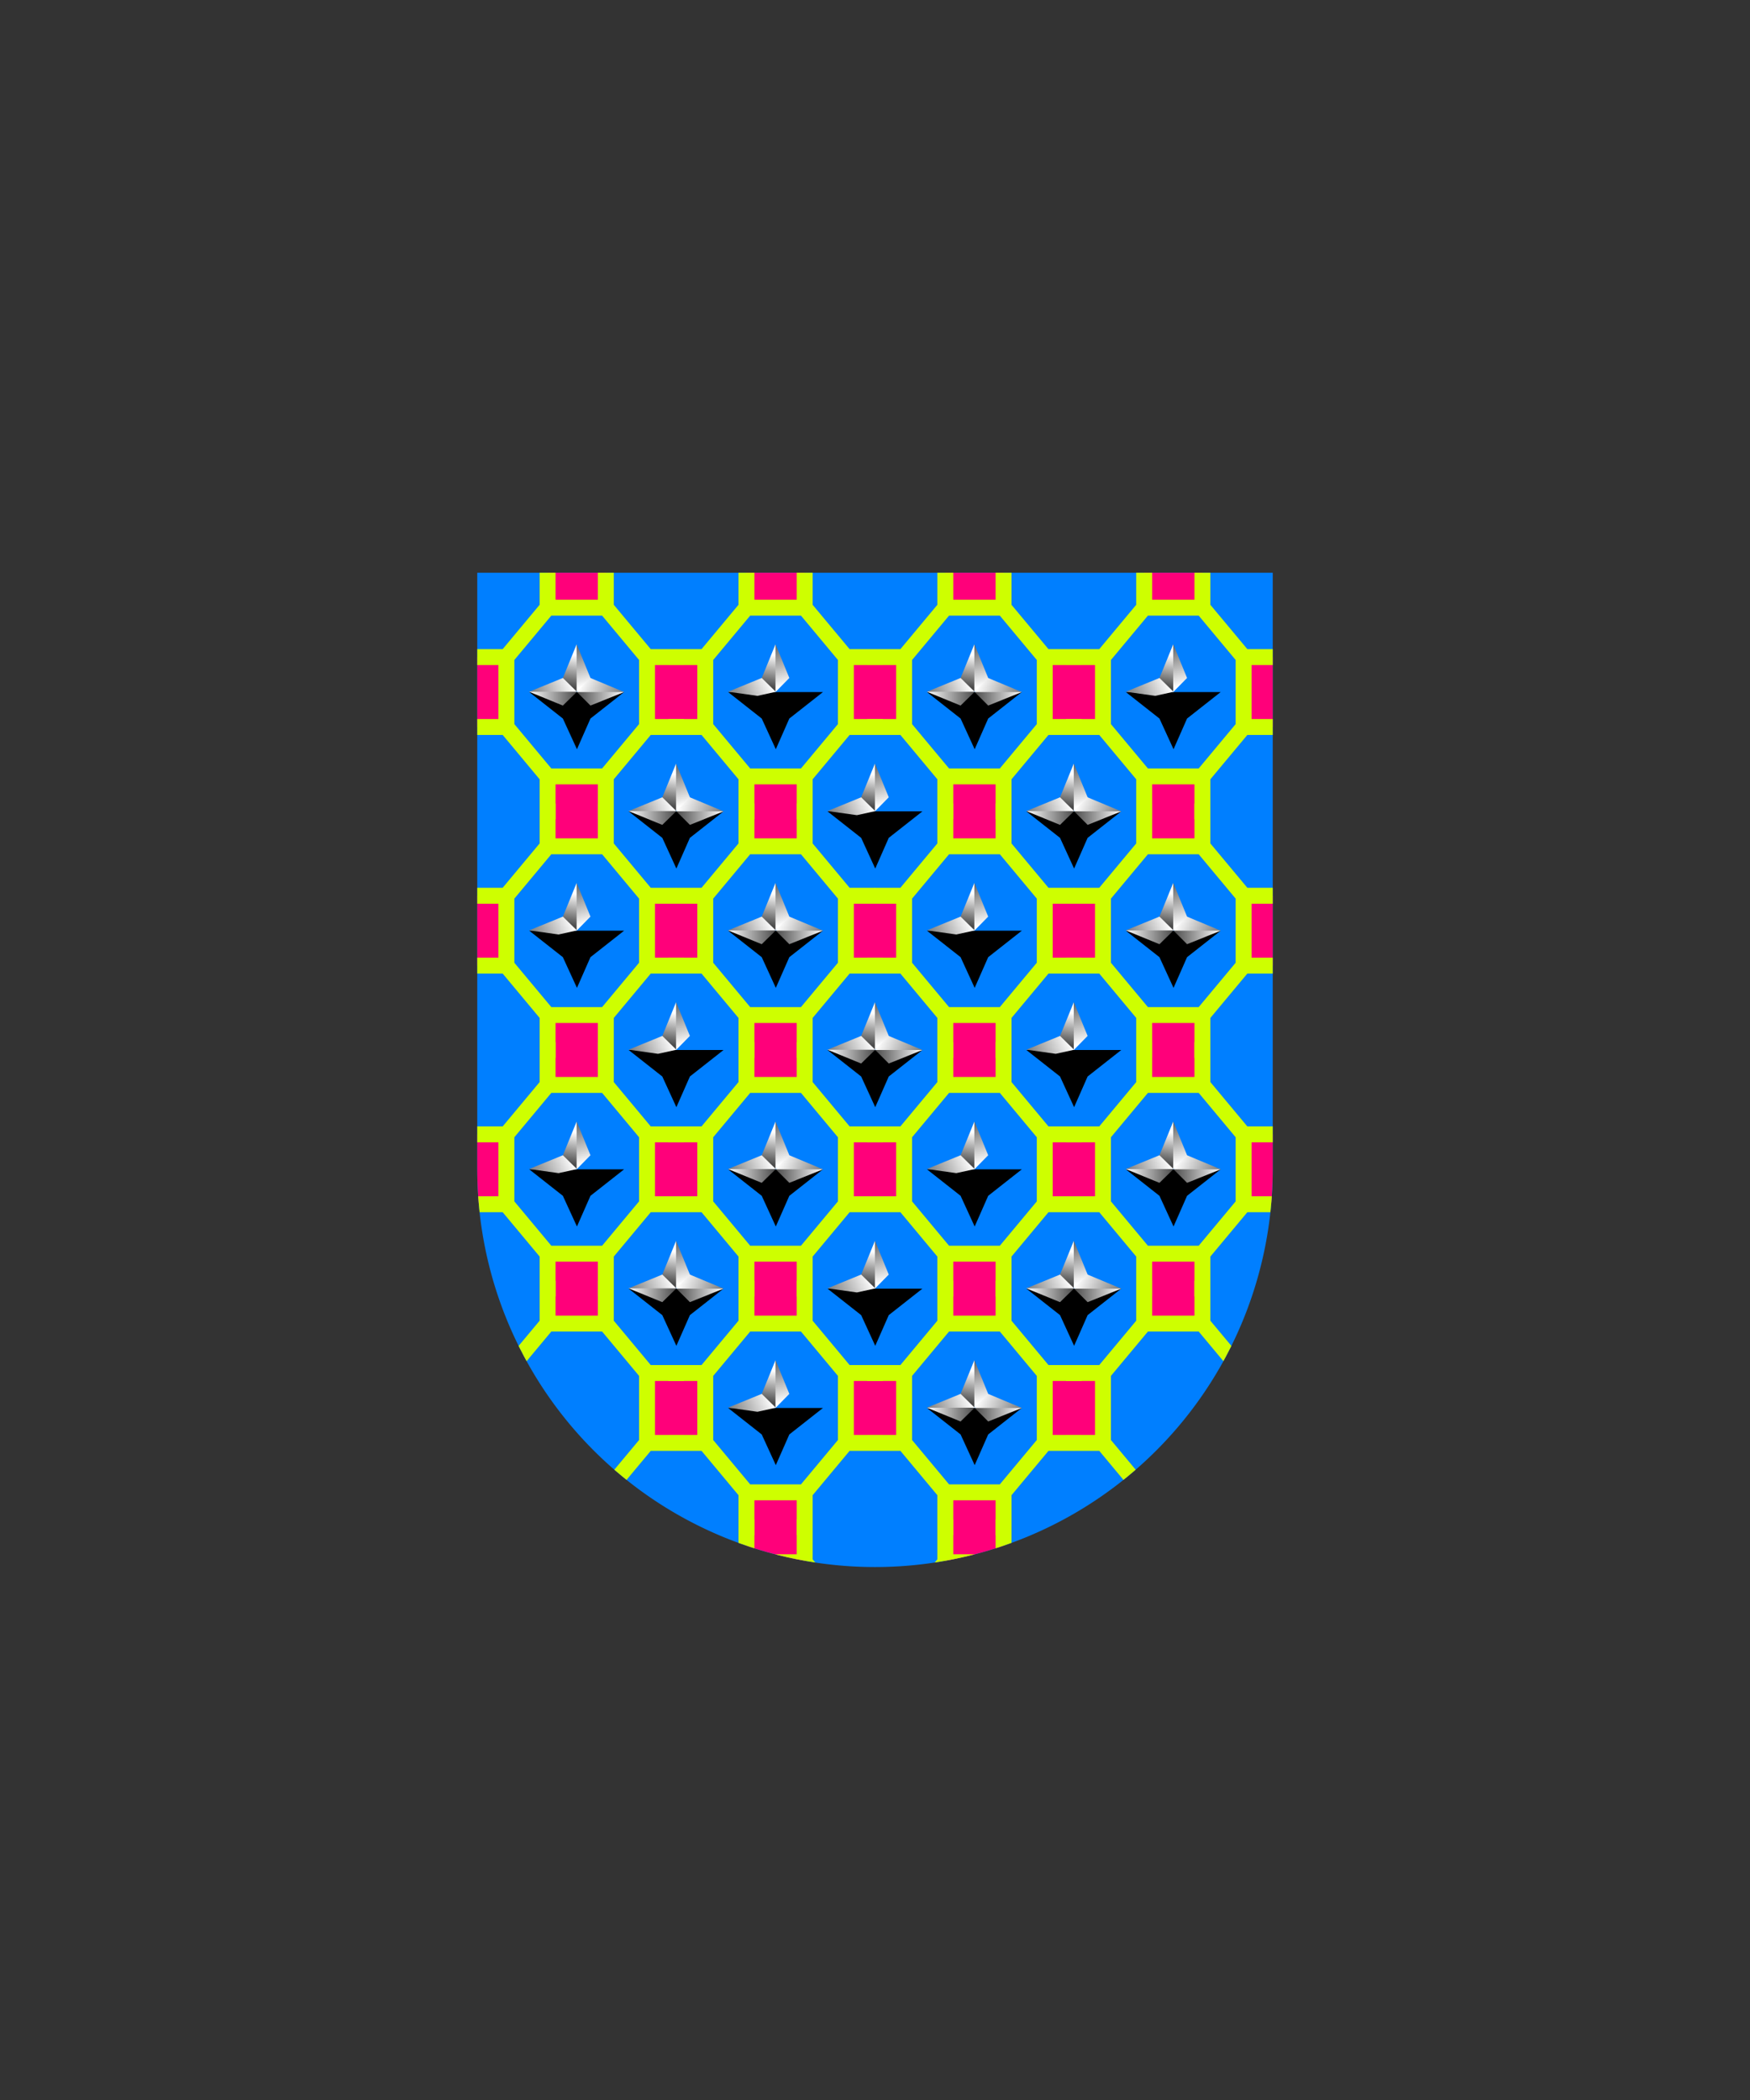
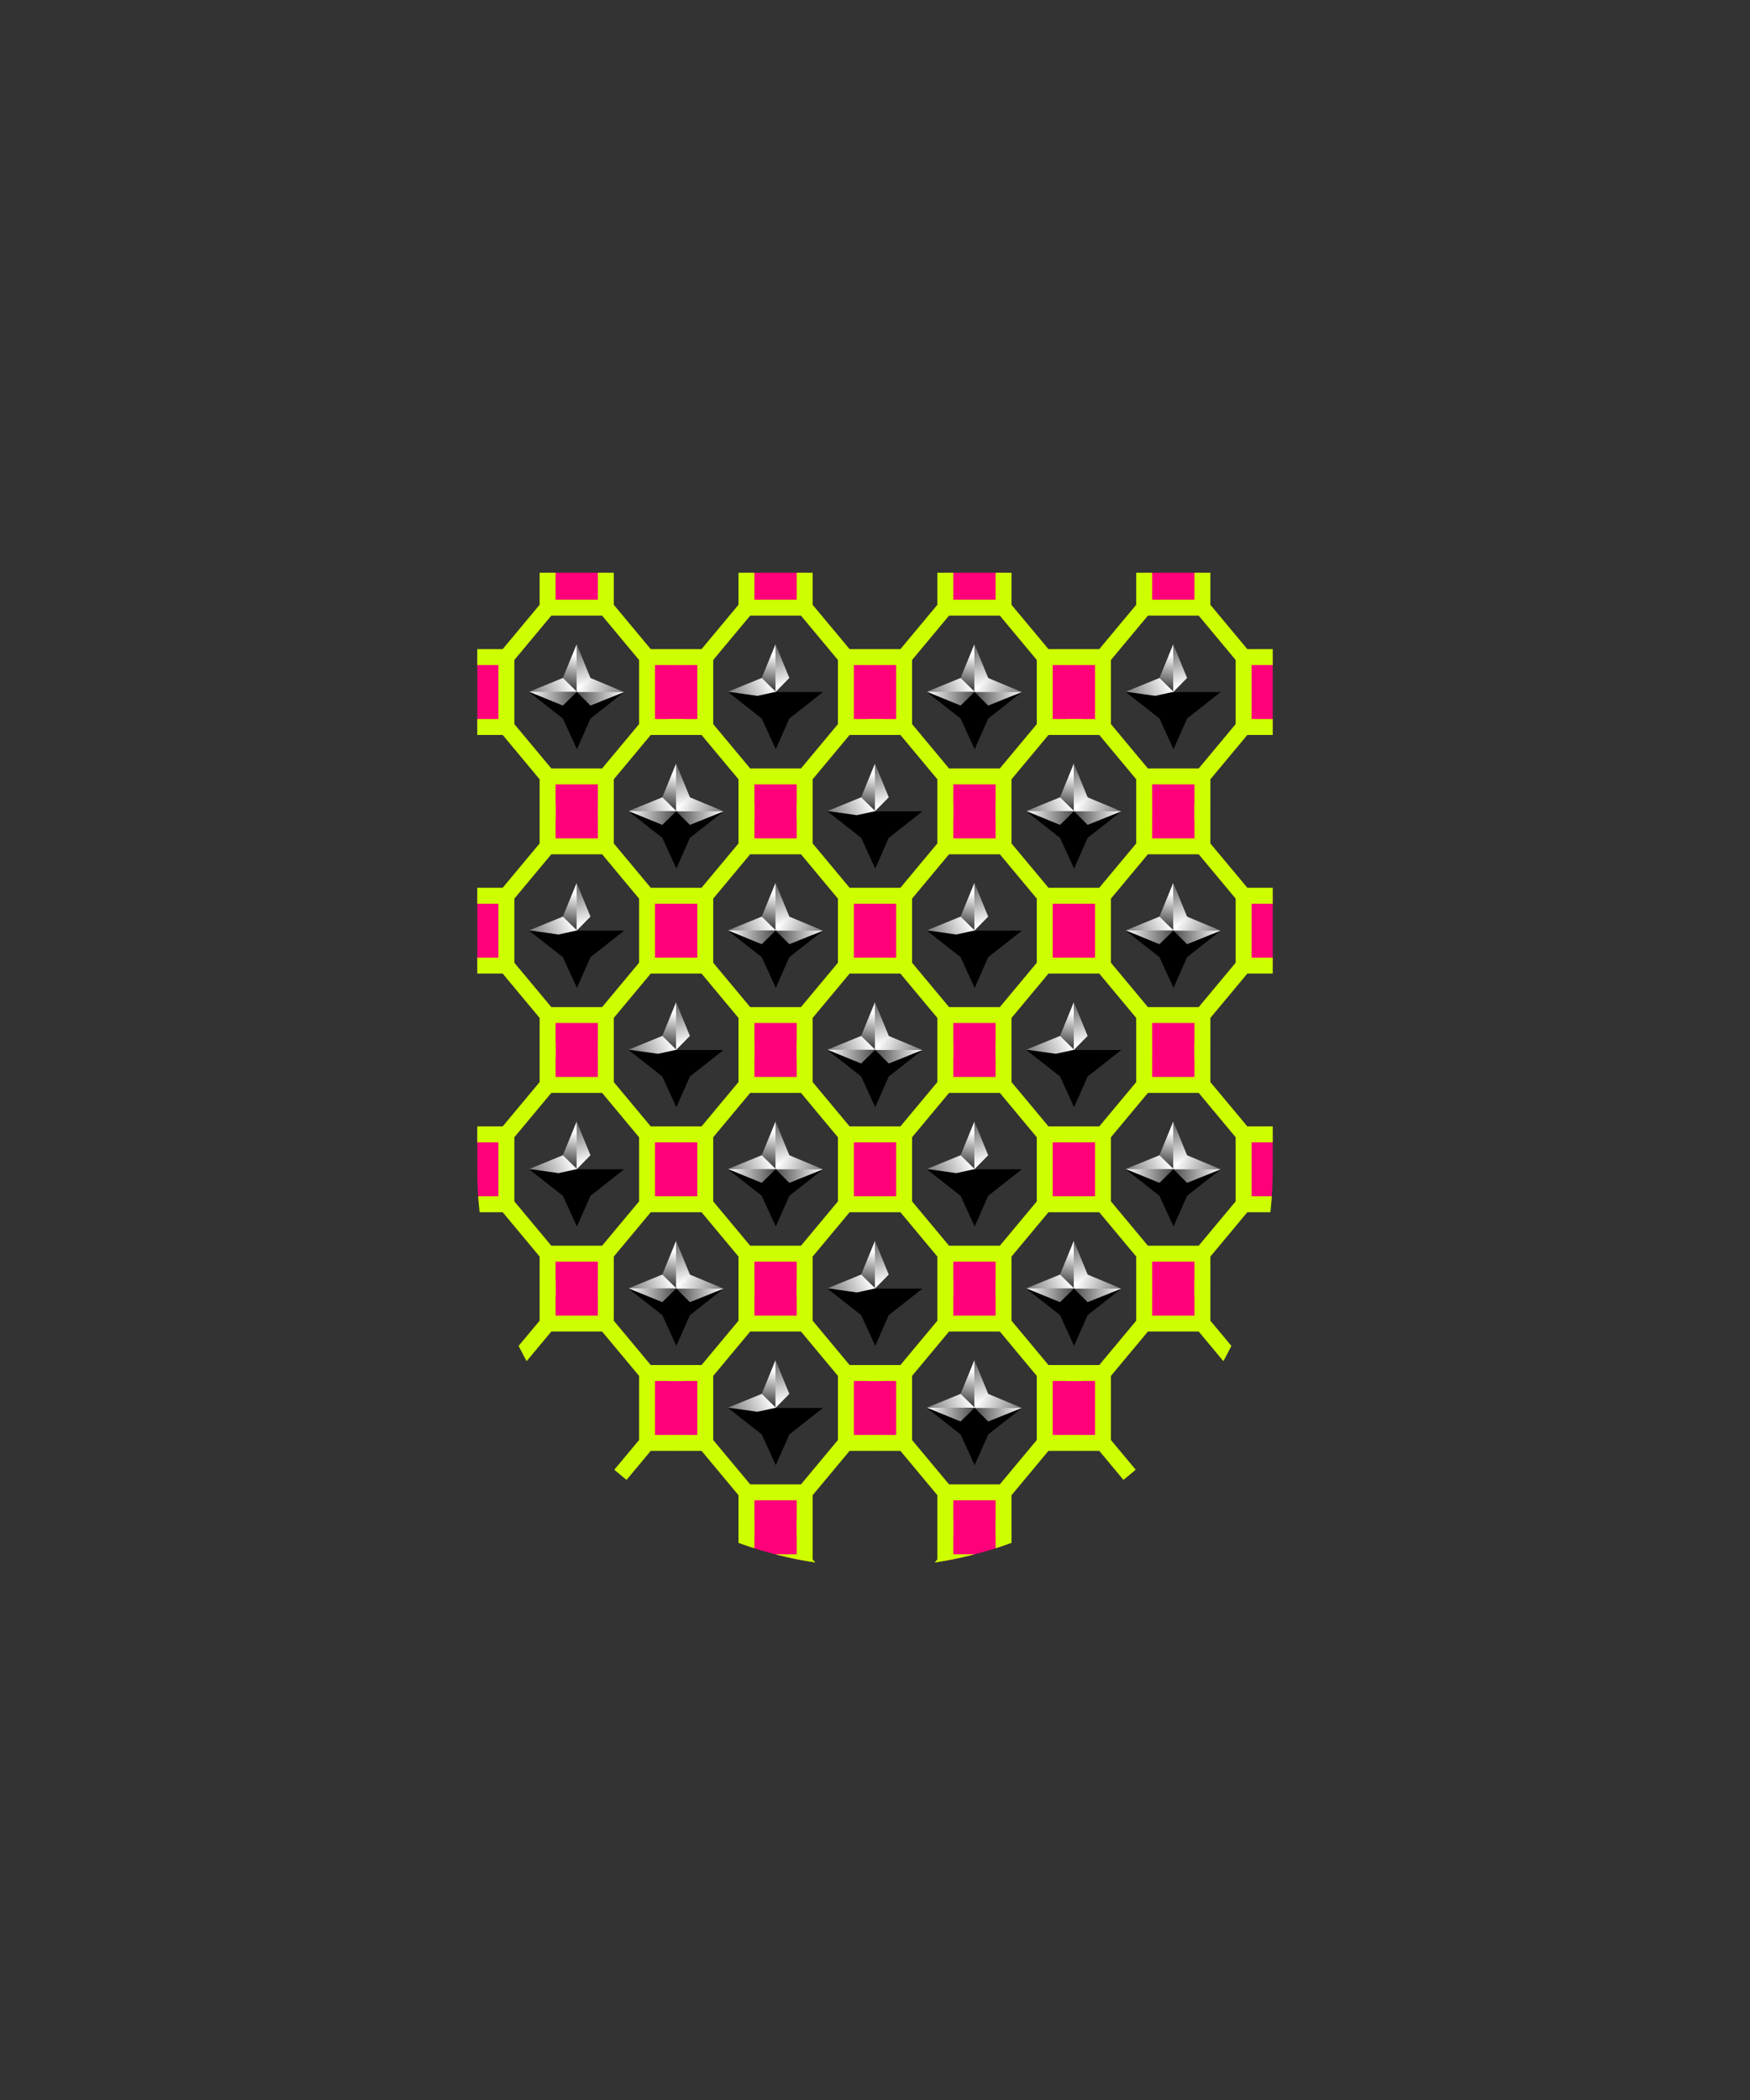
<svg xmlns="http://www.w3.org/2000/svg" xmlns:xlink="http://www.w3.org/1999/xlink" viewBox="0 0 220 264">
  <rect x="0" y="0" width="220" height="264" fill="#333333" stroke="none" />
  <defs>
    <symbol id="fi283-a" viewBox="0 0 19.822 23.787">
      <path d="M0 15h7.322v8.787H0zM12.5 0h7.322v8.787H12.5z" fill="#ff007a" />
    </symbol>
    <symbol id="fi283-d" viewBox="0 0 119.822 23.787">
      <use height="23.787" width="19.822" xlink:href="#fi283-a" />
      <use height="23.787" transform="translate(25)" width="19.822" xlink:href="#fi283-a" />
      <use height="23.787" transform="translate(50)" width="19.822" xlink:href="#fi283-a" />
      <use height="23.787" transform="translate(75)" width="19.822" xlink:href="#fi283-a" />
      <use height="23.787" transform="translate(100)" width="19.822" xlink:href="#fi283-a" />
    </symbol>
    <symbol id="fi283-b" viewBox="0 0 27 32">
      <path d="M10.839 32v-4.394h5.322V32l2-1v-4.031l4.647-5.576H26l1-2h-3.661v-6.787H27l-1-2h-3.192l-4.647-5.575V1l-2-1v4.393h-5.322V0l-2 1v4.031l-4.646 5.575H1l-1 2h3.661v6.787H0l1 2h3.193l4.646 5.576V31ZM5.661 20.031v-8.062l4.647-5.576h6.385l4.646 5.576v8.062l-4.646 5.575h-6.385Z" fill="#ceff00" />
    </symbol>
    <symbol id="fi283-e" viewBox="0 0 102 32">
      <use height="32" width="27" xlink:href="#fi283-b" />
      <use height="32" transform="translate(25)" width="27" xlink:href="#fi283-b" />
      <use height="32" transform="translate(50)" width="27" xlink:href="#fi283-b" />
      <use height="32" transform="translate(75)" width="27" xlink:href="#fi283-b" />
    </symbol>
    <clipPath id="fi283-c">
      <path d="M60 72v75a50 50 0 0 0 100 0V72Z" fill="none" />
    </clipPath>
  </defs>
-   <path d="M60 72v75a50 50 0 0 0 50 50 50 50 0 0 0 50-50V72Z" fill="#007fff" />
  <g clip-path="url(#fi283-c)">
    <use height="23.787" transform="translate(56.339 67.607)" width="119.822" xlink:href="#fi283-d" />
    <use height="23.787" transform="translate(56.339 97.607)" width="119.822" xlink:href="#fi283-d" />
    <use height="23.787" transform="translate(56.339 127.607)" width="119.822" xlink:href="#fi283-d" />
    <use height="23.787" transform="translate(56.339 157.607)" width="119.822" xlink:href="#fi283-d" />
    <use height="23.787" transform="translate(56.339 187.607)" width="119.822" xlink:href="#fi283-d" />
    <use height="32" transform="translate(59 71)" width="102" xlink:href="#fi283-e" />
    <use height="32" transform="translate(59 101)" width="102" xlink:href="#fi283-e" />
    <use height="32" transform="translate(59 131)" width="102" xlink:href="#fi283-e" />
    <use height="32" transform="translate(59 161)" width="102" xlink:href="#fi283-e" />
    <use height="32" transform="translate(59 191)" width="102" xlink:href="#fi283-e" />
  </g>
  <defs>
    <linearGradient gradientUnits="userSpaceOnUse" id="h113-a" x1="-.16" x2="2.82" y1="-1.28" y2="5.42">
      <stop offset="0" stop-color="#4b4b4b" />
      <stop offset="1" stop-color="#fff" />
    </linearGradient>
    <linearGradient gradientTransform="matrix(1 0 0 -1 0 16389.97)" id="h113-d" x1=".87" x2=".87" xlink:href="#h113-a" y1="16384" y2="16389.96" />
    <linearGradient gradientTransform="matrix(0 -1 -1 0 8170.06 8159.54)" id="h113-e" x1="8151.68" x2="8154.66" xlink:href="#h113-a" y1="8156.84" y2="8163.54" />
    <linearGradient gradientTransform="rotate(-90 -33.81 8193.35)" id="h113-h" x1="8152.71" x2="8152.71" xlink:href="#h113-a" y1="8233.12" y2="8239.09" />
    <linearGradient id="h113-b" x1="1.2" x2="2.8" xlink:href="#h113-a" y1="-.61" y2="5.28" />
    <linearGradient id="h113-c" x1=".94" x2="1.61" xlink:href="#h113-a" y1="5.32" y2="1.3" />
    <symbol id="h113-f" viewBox="0 0 3.62 5.97">
      <path d="m1.89 0-.52 3.69L1.88 6l1.74-1.77Z" fill="url(#h113-b)" />
      <path d="M1.88 0 0 4.6 1.88 6Z" fill="url(#h113-c)" />
    </symbol>
    <symbol id="h113-g" viewBox="0 0 3.47 5.97">
      <path d="m1.74 0-.52 3.69L1.73 6l1.74-1.77Z" fill="url(#h113-a)" />
      <path d="M1.73 0 0 4.23 1.73 6Z" fill="url(#h113-d)" />
    </symbol>
    <symbol id="h113-i" viewBox="0 0 11.93 13.21">
      <path d="m0 6 4.23 3.33L6 13.19l1.7-3.86L11.93 6Z" />
-       <path d="m11.93 6-3.69.51L6 6l1.26-1.95Z" fill="url(#h113-e)" />
+       <path d="m11.93 6-3.69.51L6 6l1.26-1.95" fill="url(#h113-e)" />
      <use height="5.97" transform="translate(4.08)" width="3.62" xlink:href="#h113-f" />
      <use height="5.97" transform="rotate(-90 3.85 3.85)" width="3.47" xlink:href="#h113-g" />
      <use height="5.97" transform="rotate(180 3.92 5.97)" width="3.62" xlink:href="#h113-f" />
      <path d="M11.93 6 7.7 7.7 6 6Z" fill="url(#h113-h)" />
    </symbol>
  </defs>
  <use height="13.21" transform="translate(66.53 81)" width="11.93" xlink:href="#h113-i" />
  <use height="13.21" transform="translate(91.53 81)" width="11.93" xlink:href="#h113-i" />
  <use height="13.21" transform="translate(116.53 81)" width="11.93" xlink:href="#h113-i" />
  <use height="13.21" transform="translate(141.53 81)" width="11.93" xlink:href="#h113-i" />
  <use height="13.21" transform="translate(79.03 96)" width="11.93" xlink:href="#h113-i" />
  <use height="13.21" transform="translate(104.03 96)" width="11.93" xlink:href="#h113-i" />
  <use height="13.21" transform="translate(129.03 96)" width="11.93" xlink:href="#h113-i" />
  <use height="13.21" transform="translate(79.03 126)" width="11.93" xlink:href="#h113-i" />
  <use height="13.21" transform="translate(104.03 126)" width="11.93" xlink:href="#h113-i" />
  <use height="13.21" transform="translate(129.03 126)" width="11.93" xlink:href="#h113-i" />
  <use height="13.21" transform="translate(79.03 156)" width="11.93" xlink:href="#h113-i" />
  <use height="13.21" transform="translate(104.03 156)" width="11.93" xlink:href="#h113-i" />
  <use height="13.21" transform="translate(129.03 156)" width="11.93" xlink:href="#h113-i" />
  <use height="13.21" transform="translate(66.53 111)" width="11.93" xlink:href="#h113-i" />
  <use height="13.21" transform="translate(91.53 111)" width="11.93" xlink:href="#h113-i" />
  <use height="13.21" transform="translate(116.53 111)" width="11.93" xlink:href="#h113-i" />
  <use height="13.21" transform="translate(141.53 111)" width="11.93" xlink:href="#h113-i" />
  <use height="13.21" transform="translate(66.53 141)" width="11.93" xlink:href="#h113-i" />
  <use height="13.21" transform="translate(91.53 141)" width="11.93" xlink:href="#h113-i" />
  <use height="13.21" transform="translate(116.53 141)" width="11.93" xlink:href="#h113-i" />
  <use height="13.21" transform="translate(141.53 141)" width="11.93" xlink:href="#h113-i" />
  <use height="13.21" transform="translate(91.53 171)" width="11.93" xlink:href="#h113-i" />
  <use height="13.21" transform="translate(116.53 171)" width="11.93" xlink:href="#h113-i" />
</svg>